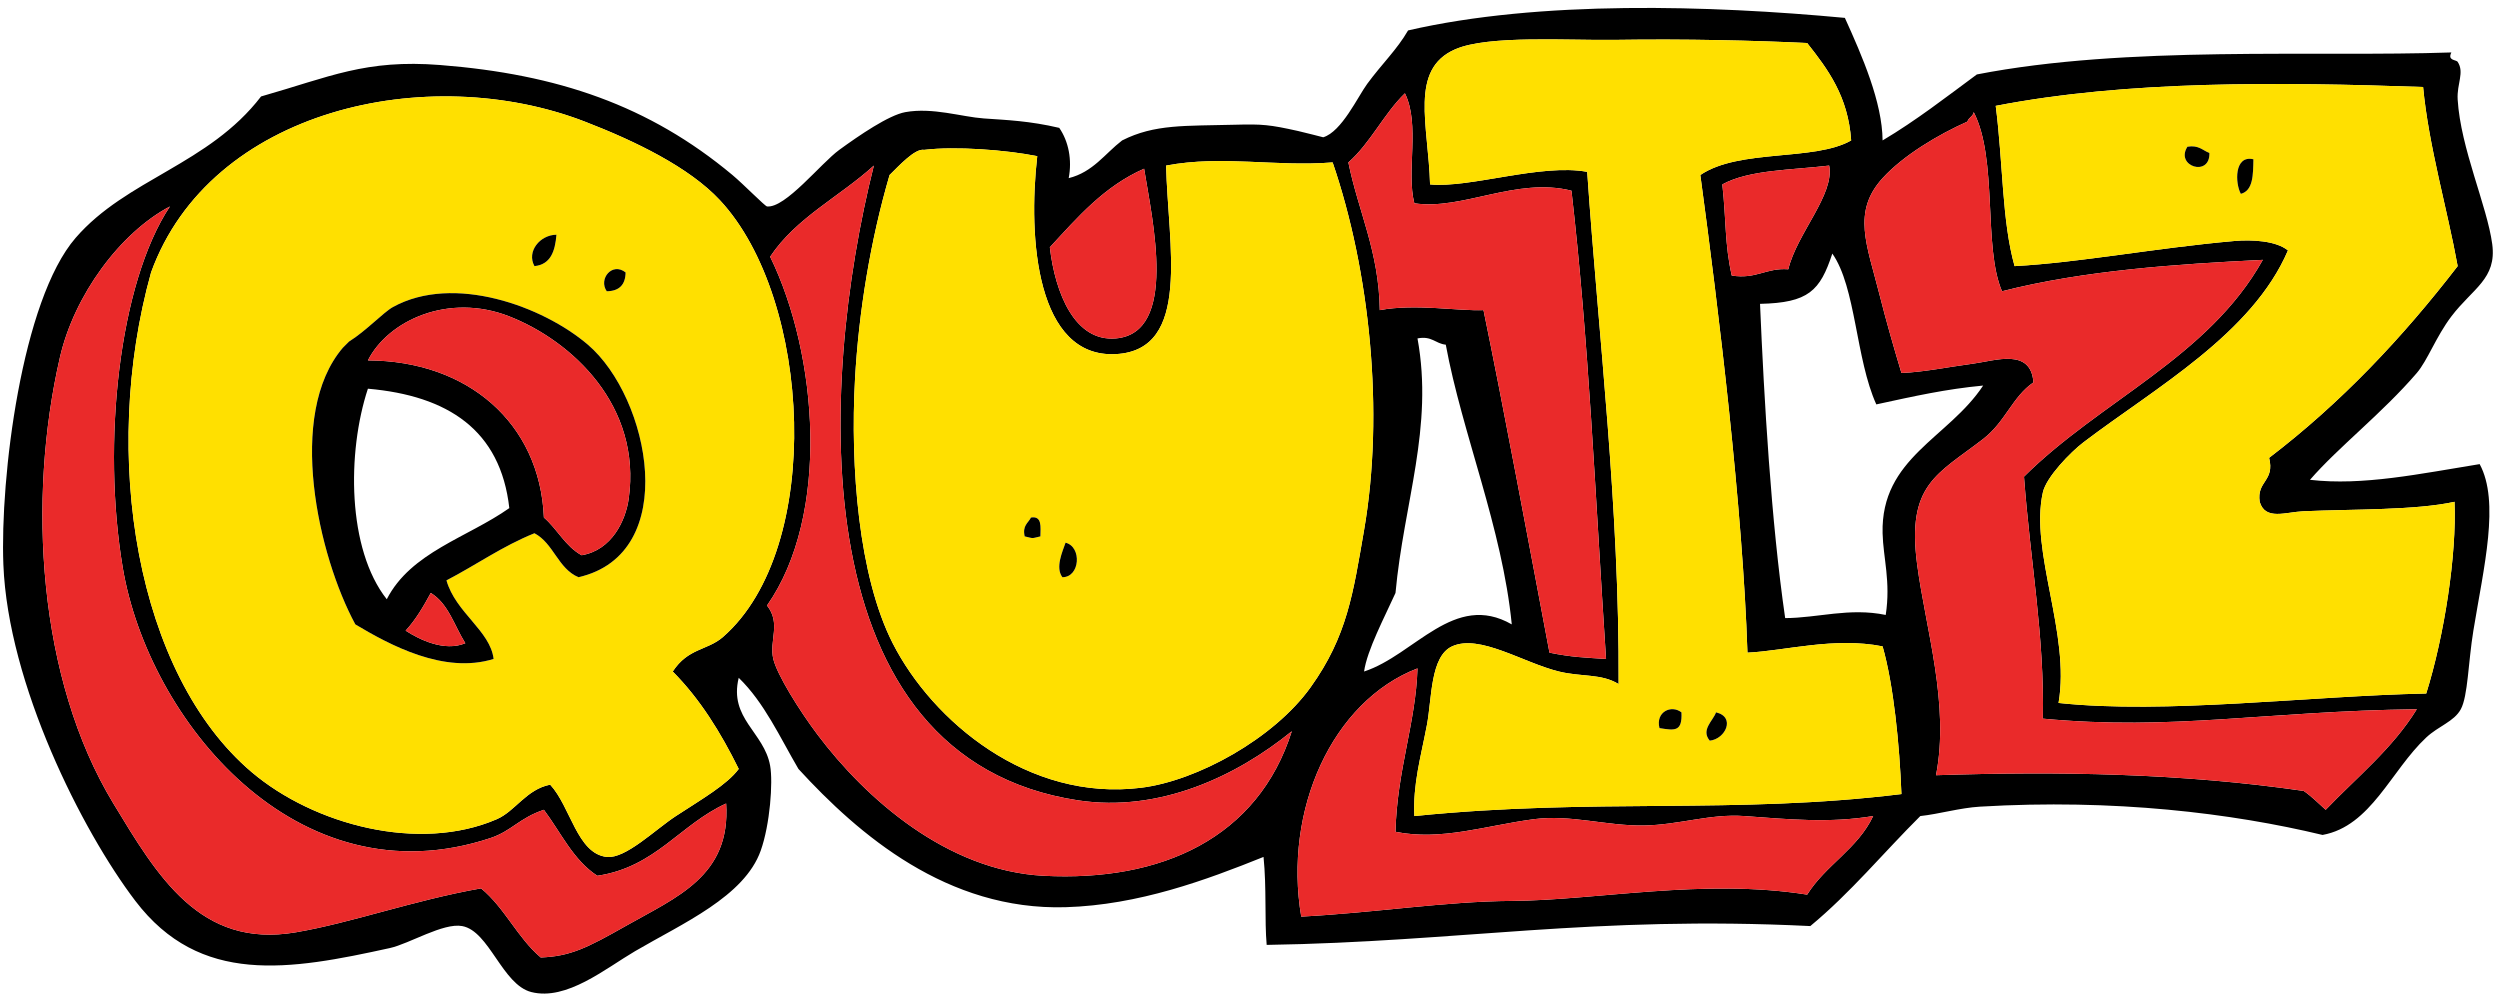
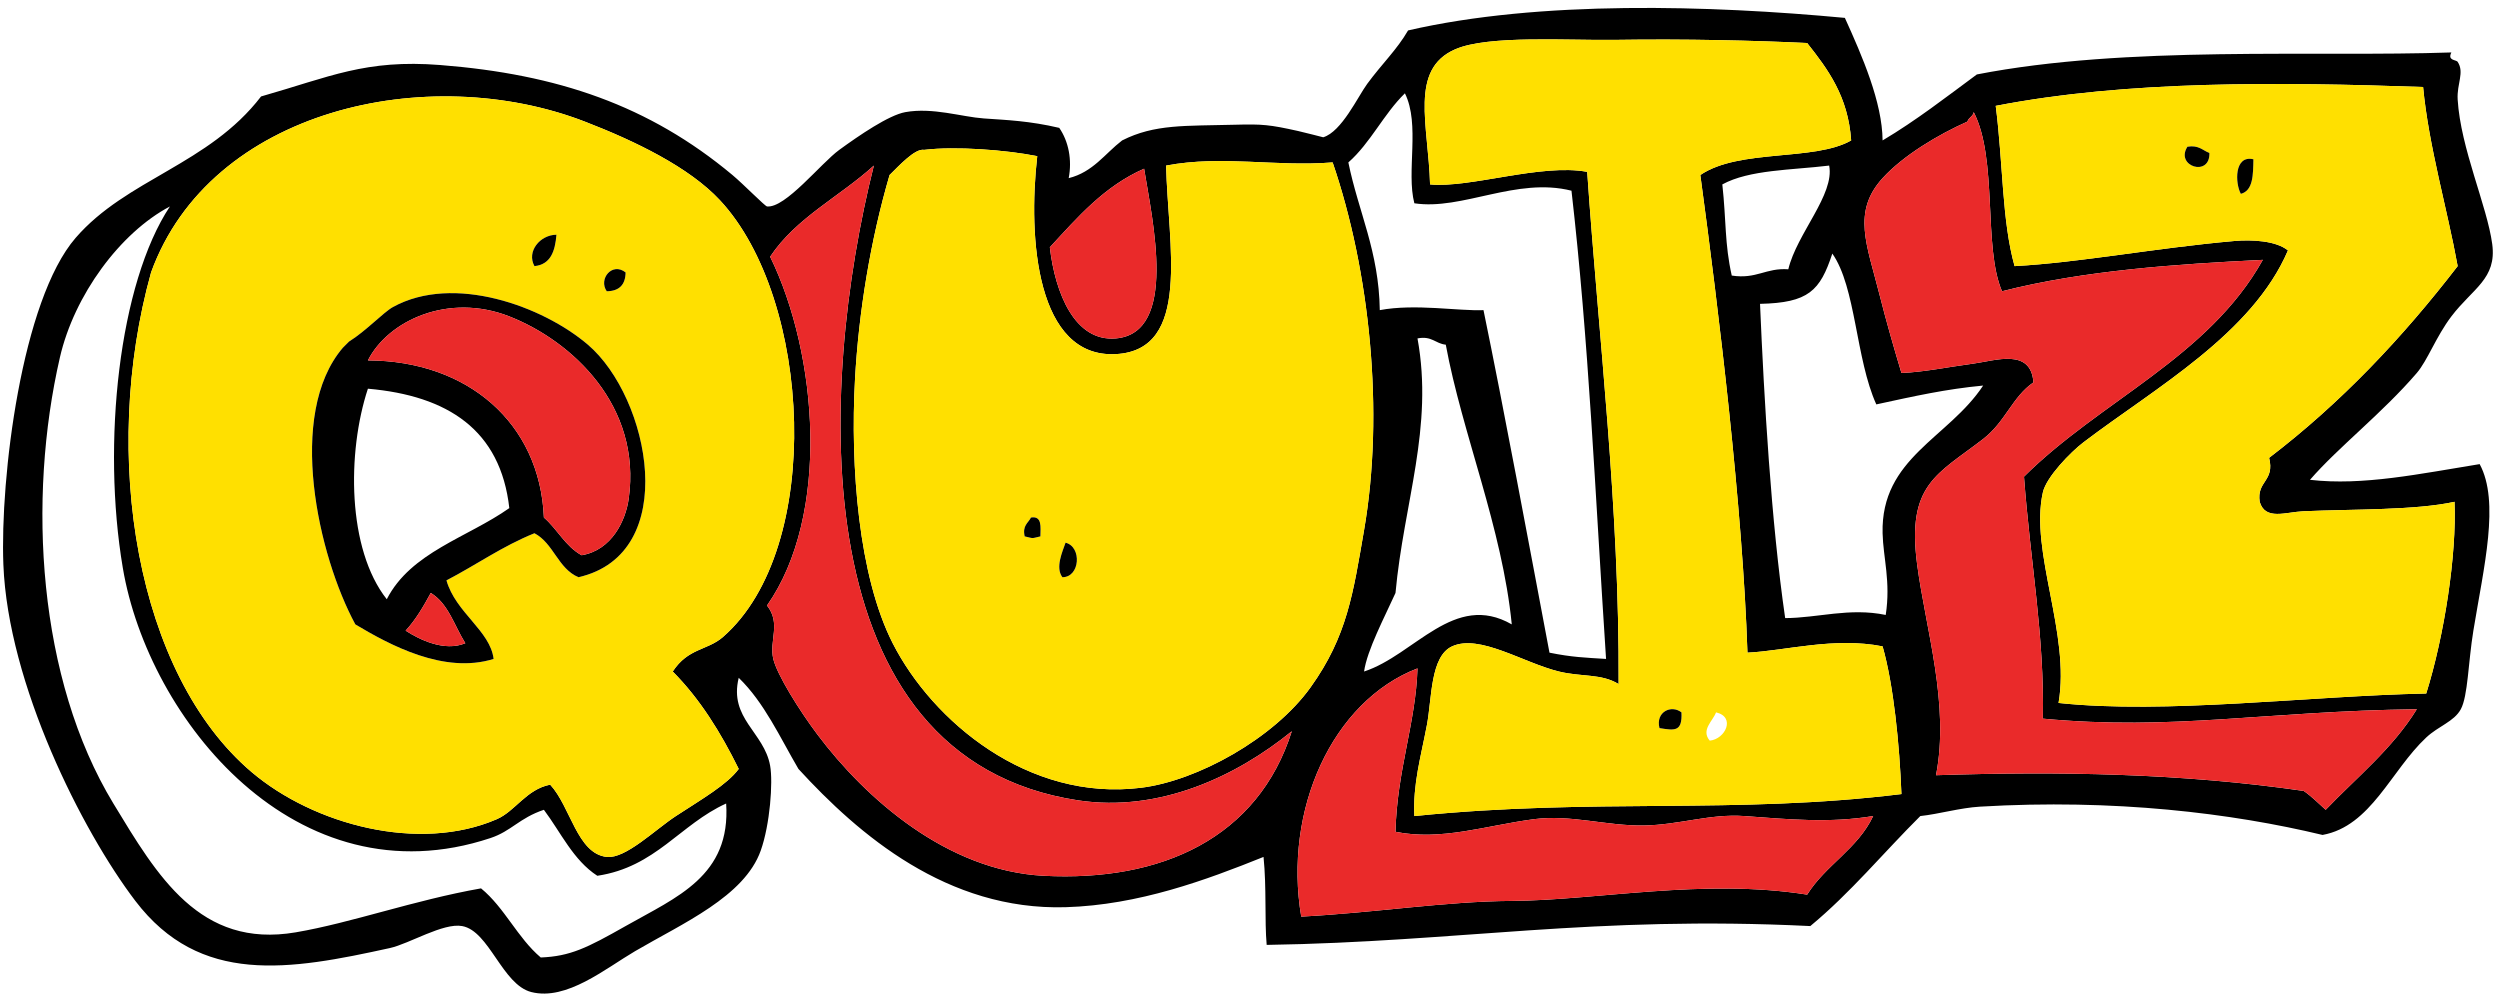
<svg xmlns="http://www.w3.org/2000/svg" height="1350.8" preserveAspectRatio="xMidYMid meet" version="1.0" viewBox="-4.1 -10.7 3373.8 1350.8" width="3373.8" zoomAndPan="magnify">
  <g fill-rule="evenodd">
    <g id="change1_1">
      <path d="M 2536.492 178.824 C 2581.719 151.965 2622.223 120.387 2663.719 89.762 C 2866.719 50.238 3119.09 66.465 3304.074 60.074 C 3298.449 71.363 3310.465 69.66 3312.57 72.809 C 3322.051 87.074 3311.27 102.152 3312.57 123.684 C 3316.547 189.52 3352.332 267.191 3359.219 318.762 C 3365.484 365.66 3332.914 378.34 3304.074 416.285 C 3283.379 443.582 3271.918 475.754 3257.426 492.637 C 3210.883 546.887 3151.742 592.48 3113.258 636.824 C 3184.477 645.137 3262.293 628.535 3342.254 615.637 C 3369.711 666.574 3347.879 754.16 3333.758 840.387 C 3326.75 883.379 3326.422 928.73 3316.816 946.402 C 3307.746 963.137 3286.801 969.004 3270.145 984.566 C 3222.445 1029.23 3195.711 1104.152 3130.223 1116.074 C 3007.902 1086.652 2848.93 1067.152 2667.945 1077.887 C 2640.98 1079.496 2612.844 1087.832 2587.387 1090.59 C 2537.75 1139.918 2493.141 1194.262 2438.949 1239.043 C 2144.957 1224.637 1965.949 1260.355 1705.297 1264.465 C 1702.359 1231.332 1705.316 1187.574 1701.062 1145.738 C 1623.867 1176.809 1532.402 1210.73 1433.879 1213.59 C 1274.262 1218.246 1154.898 1115.887 1073.402 1026.98 C 1048.34 984.191 1027.32 937.355 992.812 904.012 C 979.383 959.105 1027.121 977.184 1035.23 1022.746 C 1039.195 1044.965 1035.09 1101.84 1022.512 1137.246 C 1000.461 1199.309 917.023 1235.379 852.883 1272.957 C 813.07 1296.285 760.512 1340.184 712.934 1328.105 C 673.652 1318.098 656.258 1245.762 619.617 1239.043 C 594.039 1234.34 548.18 1262.98 522.094 1268.707 C 386.461 1298.559 265.836 1319.684 178.57 1205.105 C 106.445 1110.402 6.758 912.277 0.461 751.332 C -4.117 634.48 25.086 394.48 98.008 310.262 C 166.867 230.746 277.457 211.59 348.215 119.465 C 441.059 93.043 489.09 69.105 589.945 77.043 C 748.277 89.496 871.777 131.504 984.352 225.48 C 999.262 237.934 1028.18 267.543 1030.996 267.887 C 1055.711 270.621 1103.73 209.59 1128.523 191.543 C 1155.293 172.059 1195.258 144.699 1217.59 140.637 C 1254.695 133.949 1293.508 147.012 1323.602 149.137 C 1354.691 151.309 1385.043 152.395 1425.383 161.855 C 1437.945 180.105 1442.887 204.949 1438.121 229.715 C 1470.98 221.566 1487.023 196.637 1510.215 178.824 C 1554.223 156.527 1595.34 159.441 1662.887 157.621 C 1699.422 156.637 1709.145 157.527 1747.684 166.09 C 1756.215 167.98 1781.562 174.59 1781.609 174.574 C 1806.543 167.012 1828.289 119.77 1840.98 102.48 C 1861.094 75.105 1881.09 56.418 1896.121 30.379 C 2073.555 -10.652 2304.32 -3.527 2485.598 13.434 C 2509.117 65.277 2536.059 127.223 2536.492 178.824 M 2176.023 43.113 C 2112.348 44.113 2004.438 36.387 1959.73 55.832 C 1897.477 82.91 1923.574 157.965 1925.797 238.168 C 1979.199 243.496 2075.945 209.59 2137.848 221.23 C 2153.512 448.387 2181.402 672.168 2180.27 912.473 C 2156.914 898.09 2130.199 903.027 2099.672 895.527 C 2051.266 883.621 1992.512 844.621 1955.477 861.598 C 1925.988 875.137 1928.293 932.246 1921.559 967.637 C 1913.188 1011.605 1902.59 1047.309 1904.594 1090.59 C 2148.215 1065.848 2337.242 1088.59 2561.93 1060.918 C 2559.414 994.652 2551.352 913.418 2536.492 861.598 C 2471.168 848.637 2405.535 867.574 2354.125 870.09 C 2347.836 675.684 2315.535 410.043 2290.531 225.48 C 2343.094 189.73 2444.309 207.254 2494.09 178.824 C 2489.988 119.293 2462.758 82.91 2434.703 47.363 C 2365.707 44.043 2270.598 41.621 2176.023 43.113 M 2689.156 132.168 C 2699.133 209.309 2697.422 287.293 2714.613 348.438 C 2802.117 343.746 2905.328 323.84 3011.445 314.512 C 3034.309 312.512 3067.188 313.957 3083.555 327.254 C 3035.336 439.895 2904.547 512.613 2807.91 585.949 C 2790.098 599.441 2757.363 633.199 2752.789 653.809 C 2734.875 733.84 2790.098 844.582 2773.957 937.949 C 2918.625 953.418 3110.434 928.527 3270.145 925.207 C 3294.656 846.793 3311.332 738.121 3308.324 666.512 C 3255.945 678.066 3172.148 676.309 3104.785 679.246 C 3080.379 680.277 3052.984 692.074 3045.398 666.512 C 3041.07 638.129 3066.031 639.105 3058.117 607.152 C 3155.121 533.121 3238.133 445.074 3312.57 348.438 C 3298.758 272.105 3273.484 186.621 3265.922 106.723 C 3073.371 100.027 2866.926 97.66 2689.156 132.168 M 971.621 848.871 C 1108.836 729.035 1091.617 392.387 967.367 259.402 C 926.059 215.152 853.691 179.887 785.027 153.379 C 572.773 71.465 279.465 136.918 199.781 356.926 C 130.945 603.824 179.961 899.324 335.469 1031.23 C 419.508 1102.465 561.414 1140.246 666.289 1094.832 C 691.277 1084.035 706.211 1054.488 738.371 1048.215 C 766.027 1077.996 774.742 1141.402 814.715 1145.738 C 840.102 1148.465 879.789 1109.059 908.012 1090.59 C 942.617 1067.965 977.316 1048.074 992.812 1026.98 C 968.543 977.738 940.418 932.387 903.758 895.527 C 924.598 863.605 950.508 867.293 971.621 848.871 M 1891.871 115.215 C 1863.199 143.074 1845.594 182.027 1815.535 208.496 C 1829.168 275.48 1856.801 328.387 1857.949 407.832 C 1905.672 398.824 1964.676 409.309 1997.902 407.832 C 2024.465 536.426 2060.453 729.629 2086.953 870.09 C 2117.418 876.262 2134.98 876.754 2163.305 878.543 C 2148.258 649.73 2140.051 450.652 2116.637 246.652 C 2042.156 227.926 1969.281 273.48 1904.594 263.637 C 1893.512 220.98 1912.656 157.387 1891.871 115.215 M 2651 153.379 C 2611.711 170.879 2564.422 199.012 2536.492 229.715 C 2494.914 275.41 2515.34 319.512 2532.246 386.621 C 2541.418 422.98 2551.641 458.402 2561.93 492.637 C 2591.672 491.496 2624.488 484.637 2659.473 479.926 C 2688.742 475.965 2736.711 458.715 2740.051 505.371 C 2711.645 524.762 2702.387 558.371 2672.211 581.707 C 2610.227 629.59 2568.73 642.762 2583.141 751.332 C 2594.684 838.34 2627.211 939.637 2608.598 1035.473 C 2774.145 1030.051 2938.93 1032.637 3104.785 1056.668 C 3115.688 1064.121 3124.676 1073.512 3134.449 1082.137 C 3176.602 1038.059 3224.59 999.785 3257.426 946.402 C 3050.797 949.199 2929.57 975.699 2752.789 959.137 C 2755.035 847.926 2736.051 748.582 2727.332 632.574 C 2830.008 530.293 2976.281 471.613 3049.621 339.98 C 2933.941 345.676 2808.176 354.129 2697.648 382.371 C 2672.004 322.691 2692.289 204.355 2659.473 140.637 C 2658.461 146.723 2652.461 147.777 2651 153.379 M 1243.043 191.543 C 1230.723 189.238 1208.637 213.566 1196.402 225.48 C 1170.652 313.512 1154.762 410.215 1149.738 501.121 C 1143.23 619.152 1154.586 767.012 1200.617 857.355 C 1254.277 962.621 1383.414 1071.262 1535.648 1052.418 C 1611.699 1043.043 1715.223 985.809 1764.645 916.715 C 1814.121 847.637 1821.969 789.91 1836.746 704.676 C 1864.277 545.848 1844.547 355.043 1794.34 208.496 C 1716.293 214.668 1646.012 198.418 1569.57 212.746 C 1571.961 319.137 1604.508 461.809 1501.73 467.191 C 1394.977 472.785 1382.867 311.785 1395.695 200.035 C 1352.977 191.543 1285.32 186.441 1243.043 191.543 M 1035.23 335.746 C 1100.055 468.582 1116.398 684.73 1030.996 806.449 C 1050.262 830.746 1033.637 853.84 1039.453 878.543 C 1044.496 899.777 1074.445 947.855 1098.855 980.324 C 1164.258 1067.434 1274.195 1164.387 1404.195 1171.184 C 1563.449 1179.496 1693.625 1120.074 1739.234 976.113 C 1664.352 1037.027 1560.473 1086.043 1450.84 1069.402 C 1077.242 1012.668 1100.023 511.965 1175.191 212.746 C 1129.336 254.543 1070.18 283.043 1035.23 335.746 M 2320.215 238.168 C 2325.613 287.355 2323.246 318.168 2332.934 361.176 C 2366.41 366.348 2378.82 350.543 2409.266 352.699 C 2420.727 304.574 2472.055 251.809 2464.406 212.746 C 2413.984 218.879 2356.762 218.191 2320.215 238.168 M 1412.664 323.012 C 1419.867 384.98 1446.297 450.762 1501.73 446.012 C 1585.867 438.723 1551.227 286.965 1539.902 216.98 C 1485.855 240.699 1450.027 282.621 1412.664 323.012 M 76.789 471.441 C 32.633 663.082 46.789 905.34 148.898 1073.652 C 208.086 1171.215 265.512 1269.543 394.867 1247.527 C 470.418 1234.652 554.43 1204.168 645.07 1188.168 C 676.93 1214.262 694.242 1254.871 725.652 1281.449 C 765.438 1279.824 787.855 1268.707 840.164 1239.043 C 909.102 1199.926 982.34 1171.582 975.863 1073.652 C 913.633 1101.879 880.711 1159.441 801.992 1171.184 C 769.434 1150.02 752.898 1112.816 729.887 1082.137 C 696.727 1093.246 686.055 1110.91 657.793 1120.277 C 396.055 1207.215 196.195 960.277 161.617 755.574 C 133.242 587.605 156.281 371.902 225.211 267.887 C 157.914 303.395 96.086 387.684 76.789 471.441 M 2371.09 399.355 C 2376.551 527.73 2385.992 692.527 2405.02 823.434 C 2448.617 823.324 2491.699 809.035 2540.719 819.184 C 2547.645 774.293 2537.297 742.121 2536.492 708.918 C 2534.039 607.152 2625.293 580.707 2672.211 509.621 C 2621.461 514.441 2580.336 523.699 2528.02 535.043 C 2500.129 473.559 2500.562 376.84 2468.652 331.496 C 2452.121 381.848 2436.535 397.902 2371.09 399.355 M 1879.148 789.512 C 1864.621 821.668 1840.684 866.91 1836.746 895.527 C 1905.199 873.137 1958.277 787.223 2036.066 831.926 C 2023.191 701.402 1969.074 574.23 1947.012 454.465 C 1932.871 453.059 1928.203 442.176 1908.84 446.012 C 1930.773 566.184 1890.387 667.434 1879.148 789.512 M 1908.84 891.293 C 1793.477 935.809 1727.684 1082.793 1751.926 1226.293 C 1853.07 1220.918 1946.121 1205.699 2036.066 1205.105 C 2149.887 1204.387 2294.879 1174.324 2434.703 1196.621 C 2459.727 1156.621 2502.973 1134.871 2523.773 1090.59 C 2464.531 1100.426 2410.129 1095.012 2349.898 1090.59 C 2303.805 1087.246 2261.629 1102.605 2214.18 1103.324 C 2164.047 1104.082 2115.5 1088.246 2065.742 1094.832 C 2000.039 1103.574 1941.047 1124.355 1879.148 1111.824 C 1881.188 1028.707 1906.664 964.762 1908.84 891.293" fill="inherit" />
    </g>
    <g id="change2_1">
      <path d="M 2434.703 47.363 C 2462.758 82.91 2489.996 119.293 2494.086 178.824 C 2444.309 207.254 2343.086 189.73 2290.527 225.48 C 2315.551 410.043 2347.832 675.684 2354.137 870.09 C 2405.531 867.574 2471.168 848.637 2536.504 861.598 C 2551.359 913.418 2559.406 994.652 2561.938 1060.918 C 2337.258 1088.59 2148.223 1065.848 1904.586 1090.59 C 1902.59 1047.309 1913.184 1011.605 1921.562 967.637 C 1928.289 932.246 1925.996 875.137 1955.48 861.598 C 1992.512 844.621 2051.262 883.621 2099.672 895.527 C 2130.195 903.027 2156.914 898.09 2180.27 912.473 C 2181.402 672.168 2153.52 448.387 2137.848 221.23 C 2075.953 209.59 1979.199 243.496 1925.789 238.168 C 1923.574 157.965 1897.469 82.91 1959.738 55.832 C 2004.441 36.387 2112.34 44.113 2176.012 43.113 C 2270.598 41.621 2365.703 44.043 2434.703 47.363 M 2235.391 971.871 C 2256.406 975.293 2266.309 976.777 2265.082 950.637 C 2251.281 939.98 2229.906 950.02 2235.391 971.871 M 2303.242 988.816 C 2324.352 986.746 2338.559 956.918 2311.715 950.637 C 2307.801 961.965 2290.875 974.324 2303.242 988.816" fill="#ffe000" />
    </g>
    <g id="change2_2">
      <path d="M 3265.922 106.723 C 3273.484 186.621 3298.766 272.105 3312.582 348.434 C 3238.141 445.07 3155.125 533.121 3058.125 607.152 C 3066.031 639.105 3041.074 638.129 3045.402 666.512 C 3053.004 692.074 3080.379 680.277 3104.785 679.246 C 3172.156 676.309 3255.945 678.066 3308.336 666.512 C 3311.344 738.121 3294.66 846.793 3270.172 925.207 C 3110.434 928.527 2918.629 953.418 2773.973 937.949 C 2790.09 844.582 2734.875 733.84 2752.797 653.809 C 2757.371 633.199 2790.109 599.441 2807.914 585.949 C 2904.547 512.613 3035.344 439.895 3083.547 327.254 C 3067.207 313.953 3034.305 312.508 3011.465 314.508 C 2905.34 323.84 2802.121 343.746 2714.613 348.434 C 2697.418 287.293 2699.125 209.309 2689.168 132.168 C 2866.949 97.656 3073.387 100.023 3265.922 106.723 M 2977.547 195.781 C 2968.398 192.246 2963.074 184.785 2947.855 187.305 C 2930.906 213.836 2978.645 228.672 2977.547 195.781 M 3019.957 250.898 C 3036.746 246.484 3036.461 225.023 3036.93 204.246 C 3010.855 198.148 3012.113 236.652 3019.957 250.898" fill="#ffe000" />
    </g>
    <g id="change2_3">
      <path d="M 903.758 895.527 C 940.414 932.387 968.539 977.738 992.812 1026.98 C 977.312 1048.074 942.617 1067.965 908.008 1090.59 C 879.789 1109.059 840.102 1148.465 814.715 1145.738 C 774.742 1141.402 766.023 1077.996 738.367 1048.215 C 706.215 1054.488 691.273 1084.035 666.289 1094.832 C 561.414 1140.246 419.508 1102.465 335.469 1031.23 C 179.965 899.324 130.945 603.824 199.781 356.926 C 279.465 136.922 572.773 71.469 785.023 153.379 C 853.688 179.891 926.055 215.148 967.367 259.398 C 1091.621 392.387 1108.84 729.035 971.617 848.871 C 950.508 867.293 924.594 863.605 903.758 895.527 M 717.148 348.434 C 739.039 346.262 745.039 328.25 746.852 306.059 C 724.602 306.262 706.266 328.73 717.148 348.434 M 814.715 382.371 C 831.453 382.152 839.93 373.699 840.164 356.926 C 822.023 342.598 803.141 365.84 814.715 382.371 M 789.258 454.465 C 728.398 402.52 608.215 358.621 526.32 403.582 C 513.469 410.637 489.453 436.309 466.965 450.215 L 458.465 458.715 C 381.977 548.605 425.414 739.668 475.43 831.926 C 521.602 859.496 595.09 899.434 662.039 878.543 C 657.477 840.387 610.773 816.145 598.414 772.527 C 638.414 751.746 673.852 726.379 717.148 708.918 C 743.07 722.582 748.789 756.48 776.539 768.277 C 915.648 736.527 872.742 525.73 789.258 454.465" fill="#ffe000" />
    </g>
    <g id="change3_1">
-       <path d="M 1904.582 263.641 C 1969.27 273.484 2042.145 227.93 2116.637 246.656 C 2140.047 450.656 2148.238 649.734 2163.285 878.547 C 2134.98 876.758 2117.406 876.266 2086.949 870.094 C 2060.445 729.633 2024.465 536.43 1997.895 407.836 C 1964.676 409.312 1905.656 398.828 1857.945 407.836 C 1856.789 328.391 1829.16 275.484 1815.527 208.5 C 1845.59 182.031 1863.199 143.078 1891.867 115.219 C 1912.652 157.391 1893.512 220.984 1904.582 263.641" fill="#ea2a2a" />
-     </g>
+       </g>
    <g id="change3_2">
      <path d="M 2659.469 140.633 C 2692.305 204.355 2672.02 322.691 2697.641 382.371 C 2808.195 354.129 2933.934 345.676 3049.625 339.98 C 2976.301 471.613 2830.016 530.293 2727.336 632.574 C 2736.07 748.582 2755.035 847.926 2752.797 959.137 C 2929.559 975.699 3050.805 949.199 3257.441 946.402 C 3224.605 999.785 3176.605 1038.059 3134.457 1082.137 C 3124.684 1073.512 3115.691 1064.121 3104.781 1056.668 C 2938.93 1032.637 2774.16 1030.051 2608.59 1035.473 C 2627.195 939.637 2594.68 838.34 2583.129 751.332 C 2568.742 642.762 2610.23 629.59 2672.199 581.707 C 2702.398 558.371 2711.648 524.762 2740.047 505.371 C 2736.73 458.715 2688.727 475.965 2659.469 479.926 C 2624.5 484.637 2591.684 491.496 2561.949 492.637 C 2551.656 458.402 2541.422 422.98 2532.25 386.621 C 2515.344 319.512 2494.898 275.41 2536.508 229.715 C 2564.426 199.012 2611.707 170.875 2650.996 153.379 C 2652.457 147.777 2658.473 146.723 2659.469 140.633" fill="#ea2a2a" />
    </g>
    <g id="change2_4">
      <path d="M 1395.695 200.035 C 1382.871 311.785 1394.973 472.785 1501.73 467.191 C 1604.504 461.809 1571.965 319.137 1569.574 212.746 C 1646.012 198.418 1716.293 214.668 1794.34 208.496 C 1844.551 355.043 1864.281 545.848 1836.75 704.676 C 1821.961 789.91 1814.129 847.637 1764.648 916.715 C 1715.23 985.809 1611.699 1043.043 1535.652 1052.418 C 1383.422 1071.262 1254.273 962.621 1200.617 857.355 C 1154.586 767.012 1143.23 619.152 1149.734 501.121 C 1154.754 410.215 1170.652 313.512 1196.398 225.48 C 1208.637 213.566 1230.723 189.238 1243.039 191.543 C 1285.324 186.441 1352.977 191.543 1395.695 200.035 M 1378.742 713.168 C 1391.793 716.137 1386.898 716.137 1399.949 713.168 C 1400.121 700.254 1402.395 685.238 1387.23 687.723 C 1383.445 695.246 1375.391 698.496 1378.742 713.168 M 1429.641 768.277 C 1453.59 768.309 1456.141 727.152 1433.883 721.652 C 1429.707 733.84 1419.781 755.332 1429.641 768.277" fill="#ffe000" />
    </g>
    <g id="change1_2">
      <path d="M 2947.871 187.309 C 2963.078 184.785 2968.395 192.246 2977.531 195.781 C 2978.645 228.676 2930.895 213.836 2947.871 187.309" fill="inherit" />
    </g>
    <g id="change1_3">
      <path d="M 3036.934 204.246 C 3036.469 225.027 3036.75 246.488 3019.961 250.902 C 3012.117 236.648 3010.867 198.148 3036.934 204.246" fill="inherit" />
    </g>
    <g id="change3_3">
      <path d="M 1175.184 212.754 C 1100.023 511.969 1077.242 1012.668 1450.836 1069.406 C 1560.469 1086.043 1664.344 1037.027 1739.227 976.117 C 1693.621 1120.074 1563.445 1179.496 1404.195 1171.184 C 1274.191 1164.387 1164.258 1067.434 1098.848 980.328 C 1074.445 947.855 1044.492 899.781 1039.453 878.547 C 1033.629 853.844 1050.254 830.75 1030.988 806.453 C 1116.391 684.734 1100.055 468.586 1035.227 335.75 C 1070.18 283.047 1129.336 254.551 1175.184 212.754" fill="#ea2a2a" />
    </g>
    <g id="change3_4">
-       <path d="M 2464.398 212.746 C 2472.043 251.812 2420.734 304.574 2409.254 352.703 C 2378.816 350.547 2366.395 366.352 2332.926 361.18 C 2323.25 318.172 2325.602 287.355 2320.199 238.172 C 2356.766 218.195 2413.988 218.883 2464.398 212.746" fill="#ea2a2a" />
-     </g>
+       </g>
    <g id="change3_5">
      <path d="M 1539.898 216.98 C 1551.23 286.969 1585.871 438.723 1501.73 446.012 C 1446.301 450.762 1419.871 384.98 1412.672 323.012 C 1450.031 282.621 1485.852 240.699 1539.898 216.98" fill="#ea2a2a" />
    </g>
    <g id="change3_6">
-       <path d="M 225.215 267.891 C 156.281 371.902 133.242 587.605 161.617 755.574 C 196.195 960.277 396.055 1207.215 657.789 1120.277 C 686.055 1110.91 696.73 1093.246 729.883 1082.137 C 752.898 1112.816 769.43 1150.02 801.992 1171.184 C 880.715 1159.441 913.633 1101.879 975.859 1073.652 C 982.34 1171.582 909.102 1199.926 840.164 1239.043 C 787.852 1268.707 765.438 1279.824 725.648 1281.449 C 694.242 1254.871 676.93 1214.262 645.07 1188.168 C 554.43 1204.168 470.414 1234.652 394.867 1247.527 C 265.508 1269.543 208.09 1171.215 148.898 1073.652 C 46.789 905.34 32.633 663.082 76.789 471.441 C 96.086 387.684 157.914 303.398 225.215 267.891" fill="#ea2a2a" />
-     </g>
+       </g>
    <g id="change1_4">
      <path d="M 746.852 306.059 C 745.039 328.25 739.039 346.262 717.148 348.434 C 706.266 328.73 724.602 306.262 746.852 306.059" fill="inherit" />
    </g>
    <g id="change1_5">
      <path d="M 840.164 356.926 C 839.934 373.699 831.453 382.152 814.715 382.371 C 803.145 365.84 822.023 342.598 840.164 356.926" fill="inherit" />
    </g>
    <g id="change1_6">
      <path d="M 776.539 768.277 C 748.789 756.48 743.07 722.582 717.148 708.918 C 673.855 726.379 638.414 751.746 598.414 772.527 C 610.773 816.145 657.48 840.387 662.039 878.543 C 595.09 899.434 521.602 859.496 475.434 831.926 C 425.414 739.668 381.977 548.605 458.465 458.715 L 466.965 450.215 C 489.453 436.309 513.473 410.637 526.32 403.582 C 608.215 358.621 728.398 402.52 789.258 454.465 C 872.742 525.73 915.648 736.527 776.539 768.277 M 844.383 662.262 C 861.938 536.887 768.062 449.66 683.23 416.285 C 601.195 384.059 519.645 421.879 492.398 475.684 C 626.473 476.074 724.523 559.652 729.883 687.723 C 748.117 703.434 758.84 726.621 780.781 738.605 C 821.73 731.699 840.281 691.637 844.383 662.262 M 492.398 513.855 C 464.039 599.824 464.434 730.387 517.852 797.996 C 550.434 734.434 626.855 714.762 683.23 674.996 C 671.414 569.488 600.262 523.309 492.398 513.855 M 543.289 840.387 C 561.82 852.309 595.453 869.137 623.867 857.355 C 609.105 833.957 601.059 803.84 577.215 789.512 C 567.273 807.832 556.887 825.715 543.289 840.387" fill="inherit" />
    </g>
    <g id="change3_7">
      <path d="M 780.781 738.605 C 758.84 726.621 748.117 703.434 729.887 687.723 C 724.523 559.652 626.469 476.074 492.398 475.684 C 519.641 421.879 601.195 384.059 683.227 416.285 C 768.062 449.66 861.938 536.887 844.387 662.262 C 840.281 691.637 821.727 731.699 780.781 738.605" fill="#ea2a2a" />
    </g>
    <g id="change1_7">
      <path d="M 1387.23 687.723 C 1402.398 685.238 1400.121 700.254 1399.949 713.168 C 1386.898 716.137 1391.789 716.137 1378.738 713.168 C 1375.391 698.496 1383.449 695.246 1387.23 687.723" fill="inherit" />
    </g>
    <g id="change1_8">
      <path d="M 1433.879 721.652 C 1456.141 727.152 1453.59 768.309 1429.629 768.277 C 1419.77 755.332 1429.711 733.84 1433.879 721.652" fill="inherit" />
    </g>
    <g id="change3_8">
      <path d="M 577.215 789.512 C 601.055 803.84 609.105 833.957 623.867 857.355 C 595.453 869.137 561.82 852.309 543.289 840.387 C 556.883 825.715 567.273 807.832 577.215 789.512" fill="#ea2a2a" />
    </g>
    <g id="change3_9">
      <path d="M 1879.148 1111.824 C 1941.035 1124.355 2000.043 1103.574 2065.754 1094.832 C 2115.5 1088.246 2164.039 1104.082 2214.191 1103.324 C 2261.633 1102.605 2303.809 1087.246 2349.887 1090.59 C 2410.113 1095.012 2464.523 1100.426 2523.762 1090.59 C 2502.984 1134.871 2459.723 1156.621 2434.703 1196.621 C 2294.875 1174.324 2149.891 1204.387 2036.07 1205.105 C 1946.113 1205.699 1853.059 1220.918 1751.926 1226.293 C 1727.676 1082.793 1793.465 935.809 1908.848 891.293 C 1906.664 964.762 1881.18 1028.707 1879.148 1111.824" fill="#ea2a2a" />
    </g>
    <g id="change1_9">
      <path d="M 2265.066 950.641 C 2266.305 976.781 2256.402 975.293 2235.395 971.871 C 2229.902 950.023 2251.273 939.98 2265.066 950.641" fill="inherit" />
    </g>
    <g id="change1_10">
-       <path d="M 2311.719 950.637 C 2338.562 956.918 2324.359 986.746 2303.254 988.816 C 2290.871 974.324 2307.801 961.965 2311.719 950.637" fill="inherit" />
-     </g>
+       </g>
  </g>
</svg>